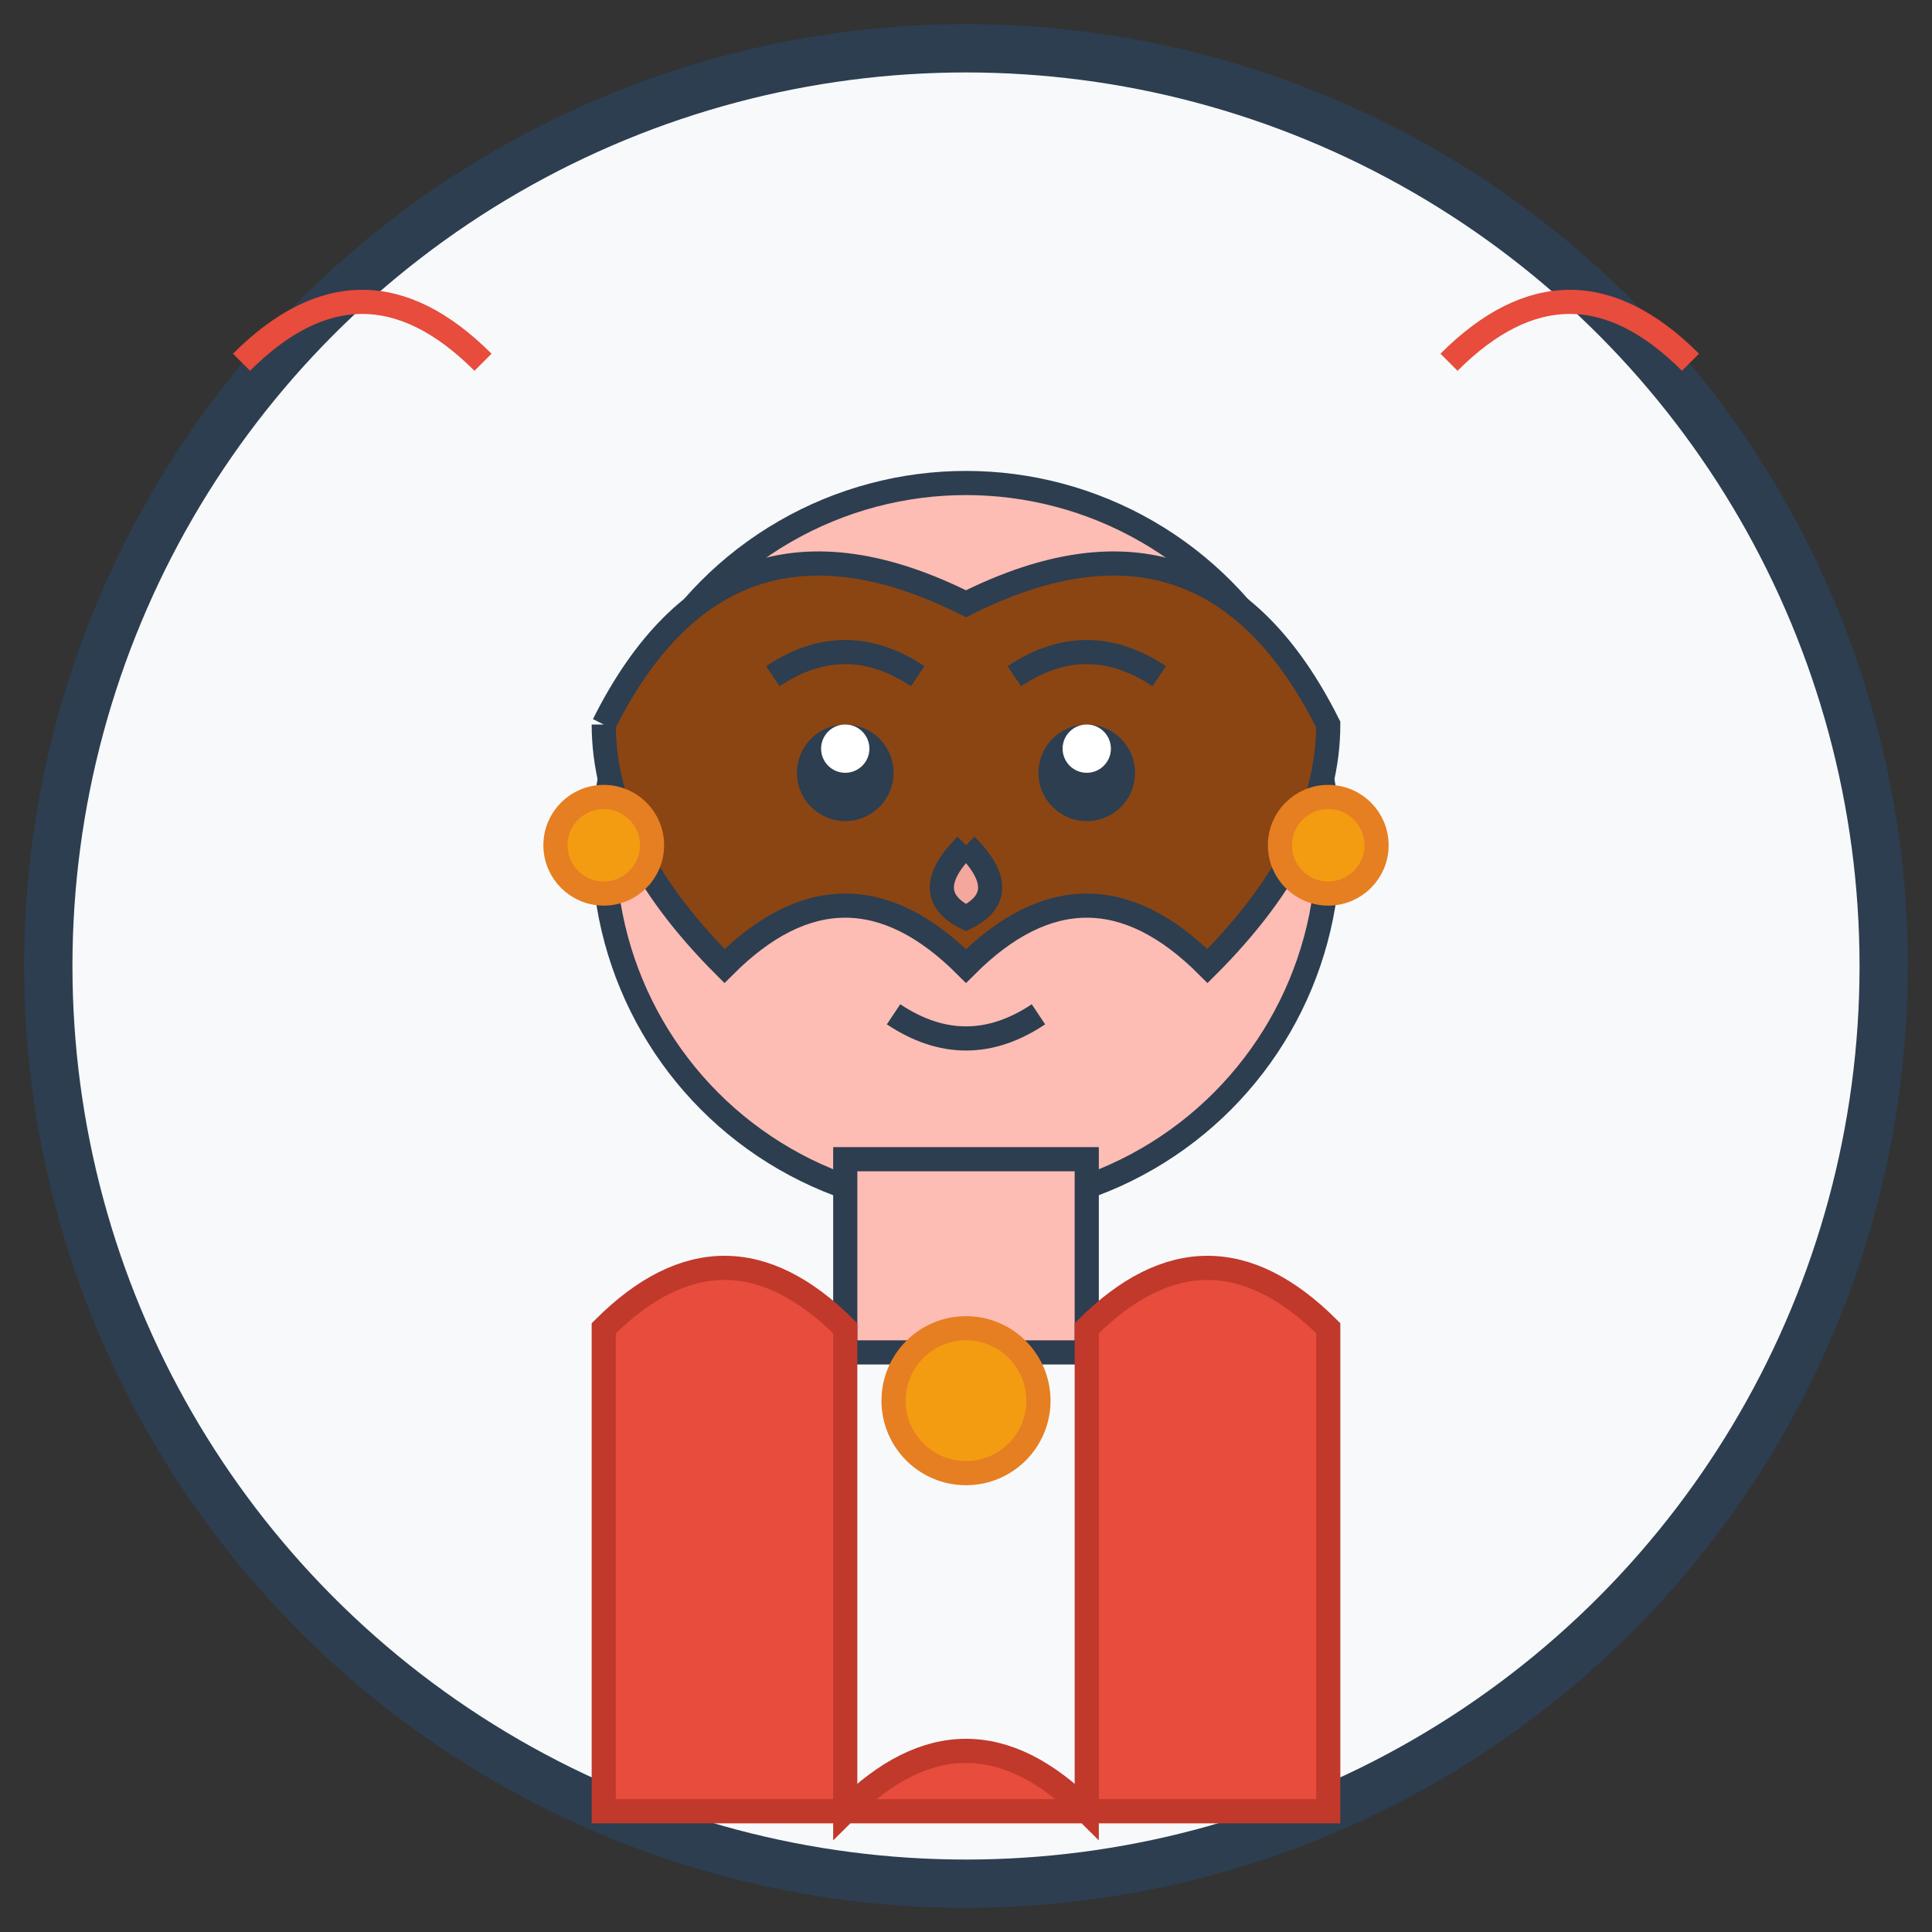
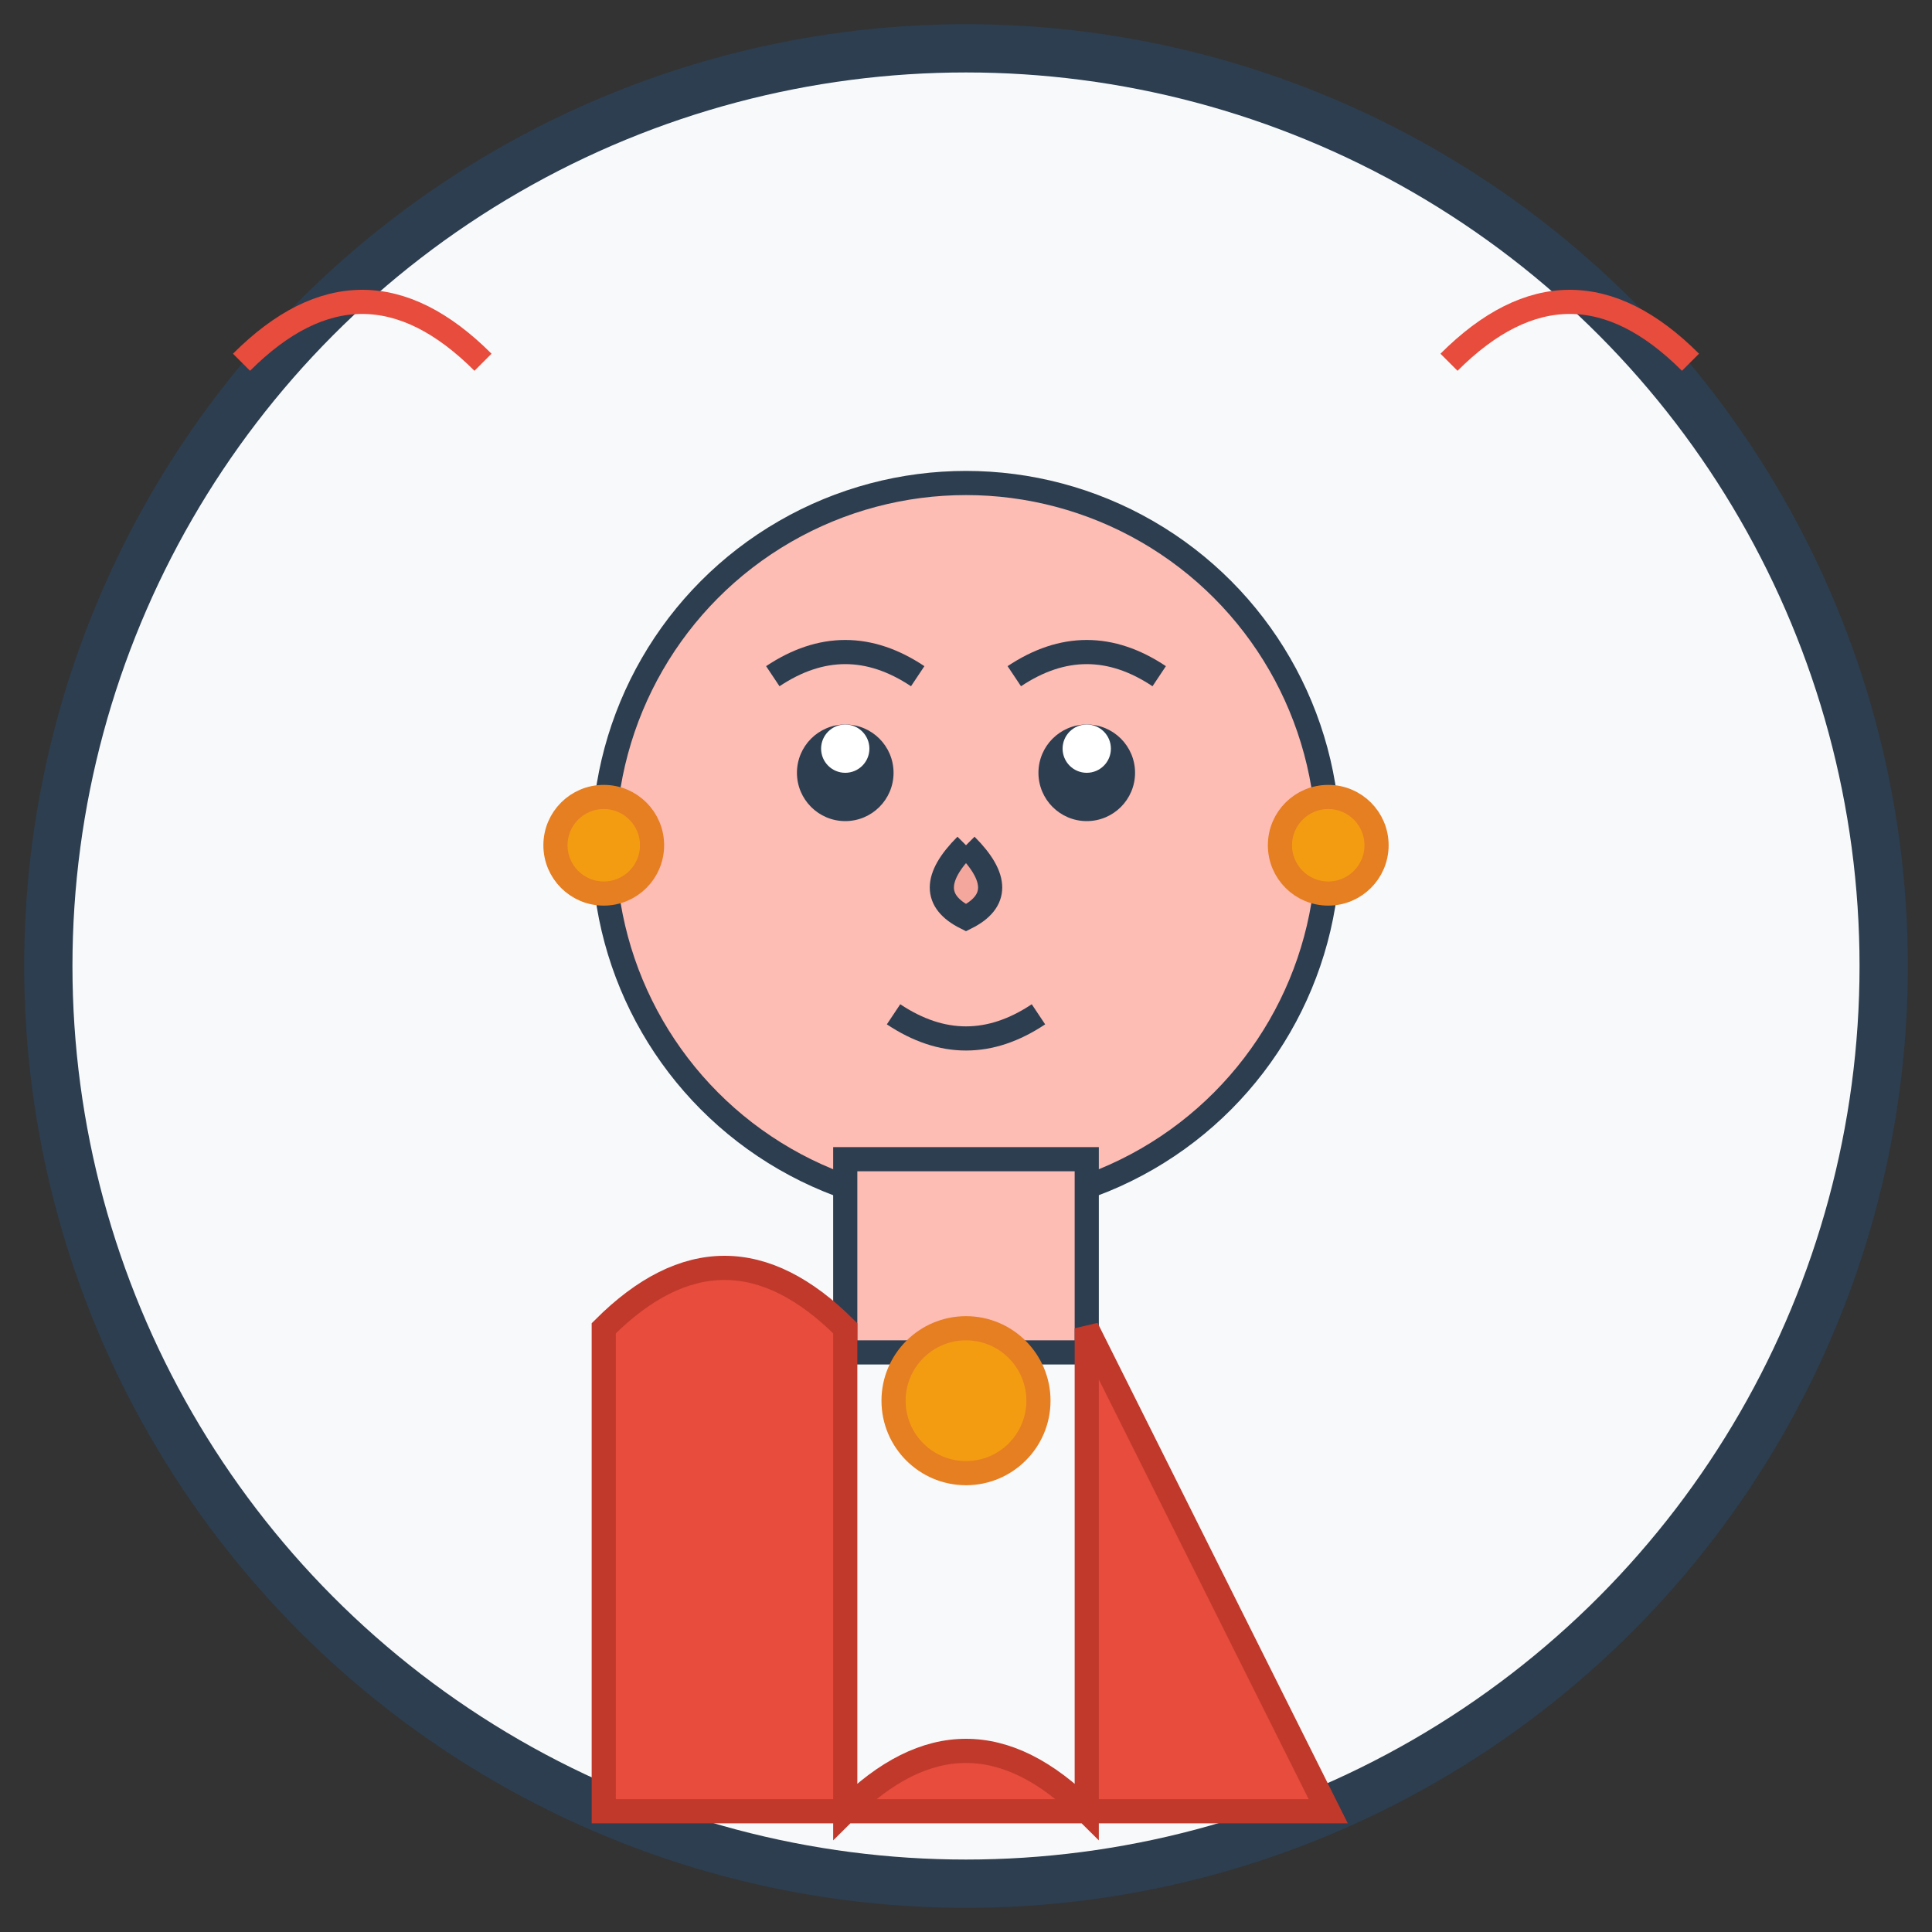
<svg xmlns="http://www.w3.org/2000/svg" width="80" height="80" viewBox="0 0 80 80" fill="none">
  <rect x="0" y="0" width="80" height="80" fill="#333333" stroke="none" />
  <circle cx="40" cy="40" r="38" fill="#f8f9fa" stroke="#2c3e50" stroke-width="2" />
  <circle cx="40" cy="35" r="15" fill="#fdbcb4" stroke="#2c3e50" stroke-width="1" />
-   <path d="M25 30 Q30 20 40 25 Q50 20 55 30 Q55 35 50 40 Q45 35 40 40 Q35 35 30 40 Q25 35 25 30" fill="#8b4513" stroke="#2c3e50" stroke-width="1" />
  <circle cx="35" cy="32" r="2" fill="#2c3e50" />
  <circle cx="45" cy="32" r="2" fill="#2c3e50" />
  <circle cx="35" cy="31" r="1" fill="#fff" />
  <circle cx="45" cy="31" r="1" fill="#fff" />
  <path d="M32 28 Q35 26 38 28" stroke="#2c3e50" stroke-width="1" fill="none" />
  <path d="M42 28 Q45 26 48 28" stroke="#2c3e50" stroke-width="1" fill="none" />
  <path d="M40 35 Q38 37 40 38 Q42 37 40 35" fill="#f4a79d" stroke="#2c3e50" stroke-width="1" />
  <path d="M37 42 Q40 44 43 42" stroke="#2c3e50" stroke-width="1" fill="none" />
  <circle cx="25" cy="35" r="2" fill="#f39c12" stroke="#e67e22" stroke-width="1" />
  <circle cx="55" cy="35" r="2" fill="#f39c12" stroke="#e67e22" stroke-width="1" />
  <rect x="35" y="48" width="10" height="8" fill="#fdbcb4" stroke="#2c3e50" stroke-width="1" />
-   <path d="M25 55 Q30 50 35 55 L35 75 Q40 70 45 75 L45 55 Q50 50 55 55 L55 75 L25 75 Z" fill="#e74c3c" stroke="#c0392b" stroke-width="1" />
+   <path d="M25 55 Q30 50 35 55 L35 75 Q40 70 45 75 L45 55 L55 75 L25 75 Z" fill="#e74c3c" stroke="#c0392b" stroke-width="1" />
  <circle cx="40" cy="58" r="3" fill="#f39c12" stroke="#e67e22" stroke-width="1" />
  <path d="M10 15 Q15 10 20 15" stroke="#e74c3c" stroke-width="1" fill="none" />
  <path d="M60 15 Q65 10 70 15" stroke="#e74c3c" stroke-width="1" fill="none" />
</svg>